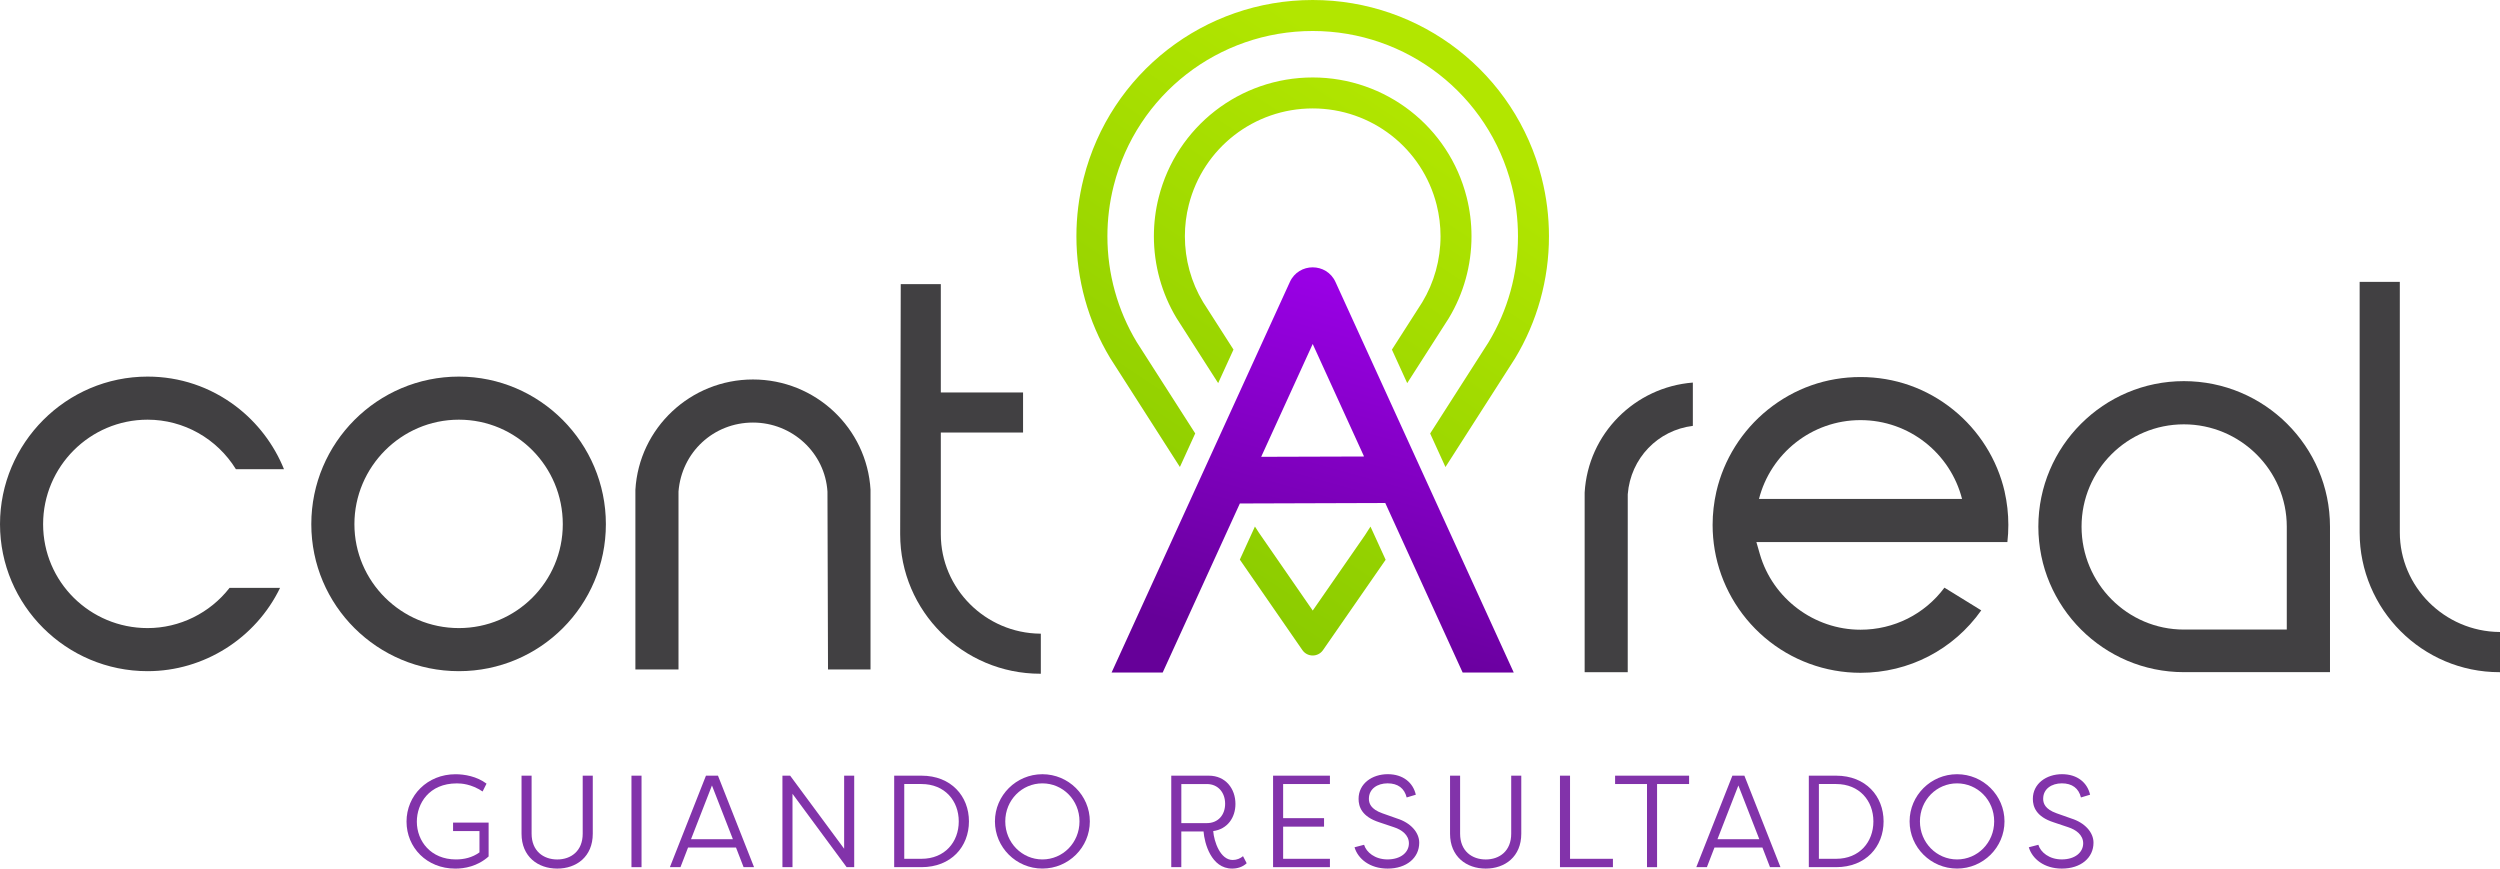
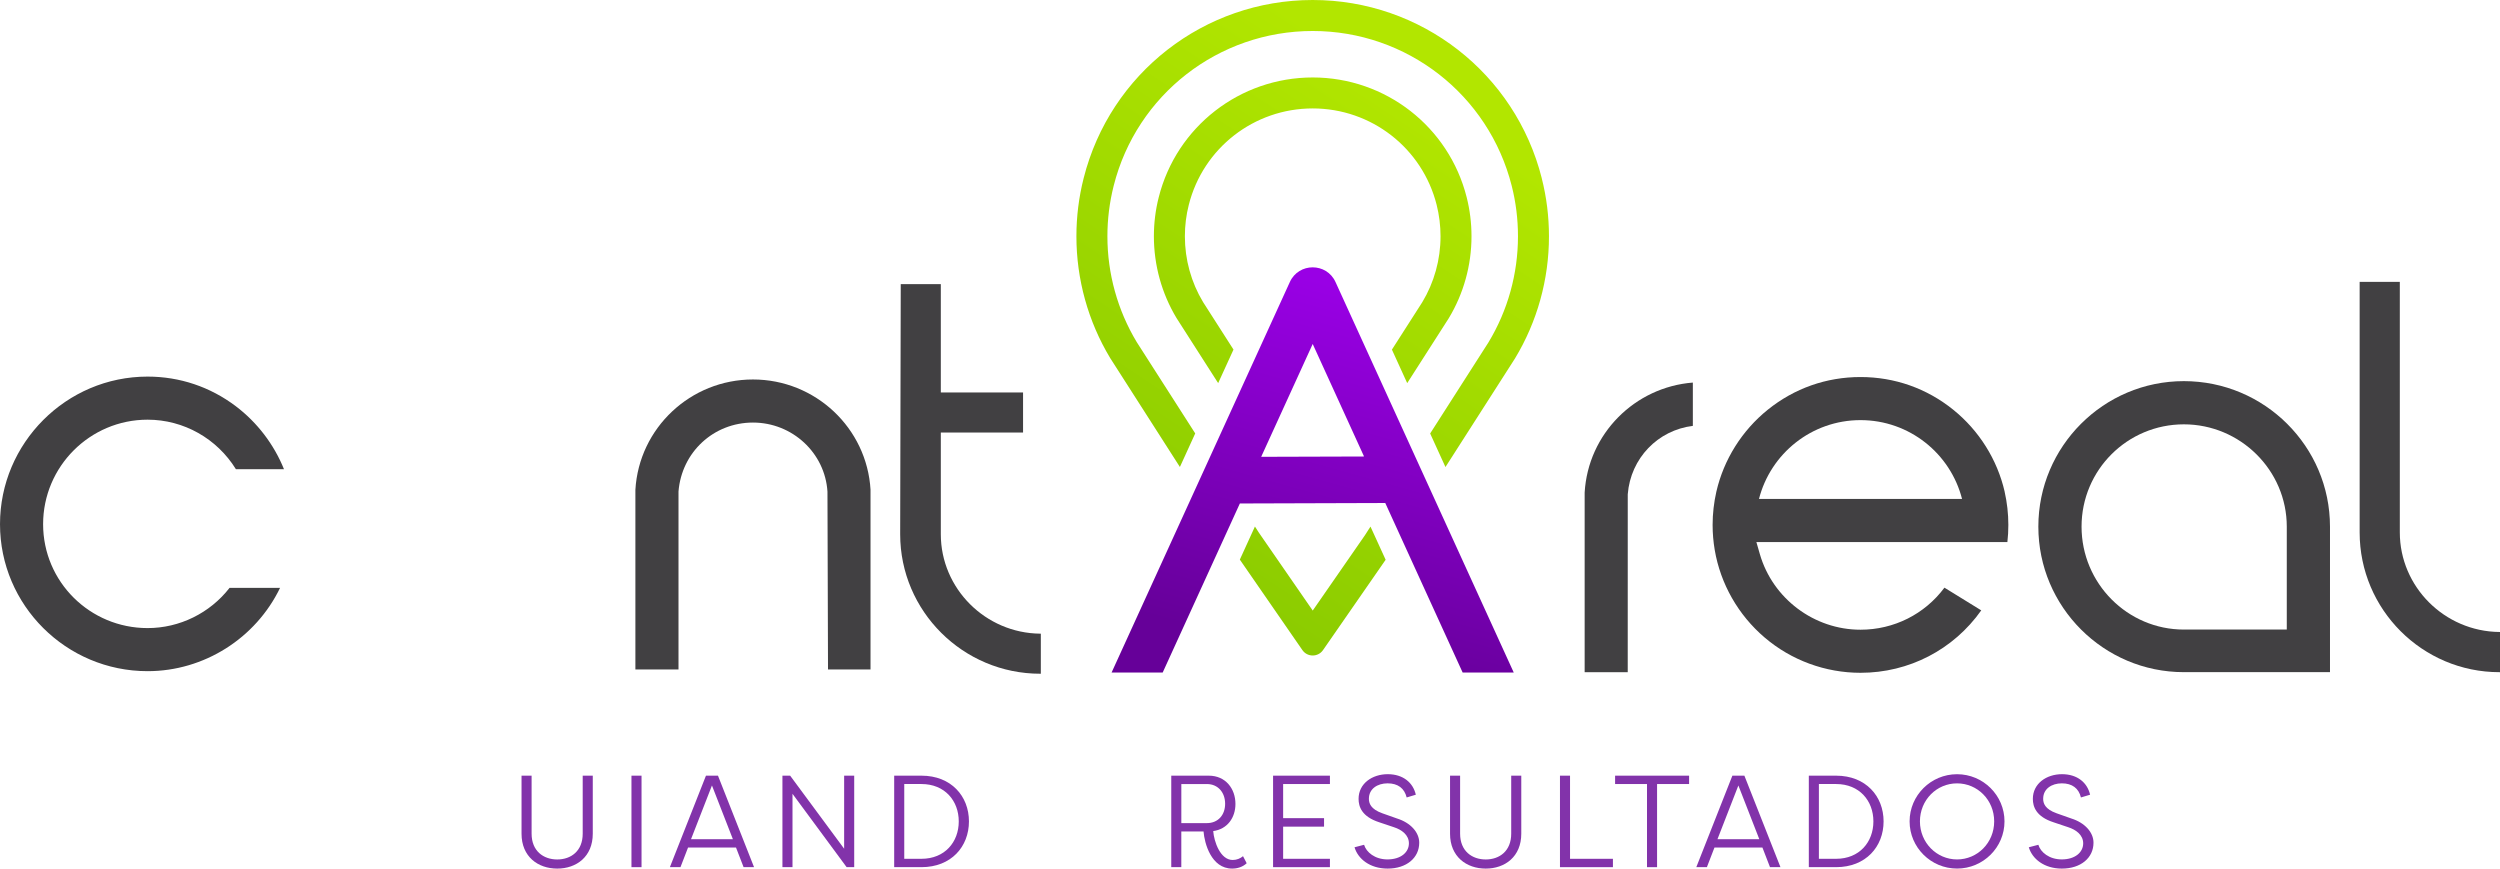
<svg xmlns="http://www.w3.org/2000/svg" id="Layer_2" data-name="Layer 2" viewBox="0 0 1013.16 352.01">
  <defs>
    <style>      .cls-1 {        fill: url(#linear-gradient);      }      .cls-1, .cls-2, .cls-3, .cls-4 {        stroke-width: 0px;      }      .cls-2 {        fill: url(#linear-gradient-2);      }      .cls-3 {        fill: #414042;      }      .cls-4 {        fill: #8233aa;      }    </style>
    <linearGradient id="linear-gradient" x1="571.47" y1="37.32" x2="455.01" y2="213.03" gradientUnits="userSpaceOnUse">
      <stop offset="0" stop-color="#b2e600" />
      <stop offset=".99" stop-color="#8ccc00" />
    </linearGradient>
    <linearGradient id="linear-gradient-2" x1="533.15" y1="268.39" x2="573.29" y2="124.62" gradientUnits="userSpaceOnUse">
      <stop offset="0" stop-color="#609" />
      <stop offset="1" stop-color="#9900e5" />
    </linearGradient>
  </defs>
  <g id="Layer_1-2" data-name="Layer 1">
    <g>
      <g>
        <g>
          <path class="cls-3" d="m93.03,238.24h20.47c-9.86,20.41-30.78,33.76-53.69,33.76-32.99,0-59.81-26.72-59.81-59.57s26.82-59.81,59.81-59.81c13.01,0,25.39,4.16,35.77,12.02,8.67,6.56,15.46,15.48,19.51,25.52h-19.48c-7.68-12.44-21.18-20.08-35.8-20.08-23.36,0-42.34,19-42.34,42.35s18.98,42.11,42.34,42.11c12.97,0,25.25-6.06,33.22-16.3Z" />
-           <path class="cls-3" d="m185.97,152.62c-32.99,0-59.81,26.82-59.81,59.81s26.82,59.57,59.81,59.57,59.57-26.72,59.57-59.57-26.72-59.81-59.57-59.81Zm0,101.92c-23.36,0-42.34-18.9-42.34-42.11s18.98-42.35,42.34-42.35,42.11,19,42.11,42.35-18.9,42.11-42.11,42.11Z" />
          <path class="cls-3" d="m352.79,198.55v72.75h-17.23v-.43c0-11.93-.05-24.04-.11-35.77-.06-11.67-.11-23.74-.11-35.63v-.24c-.99-15.69-14.24-27.98-30.19-27.98s-28.92,12.02-30.18,27.96v72.1h-17.47v-72.8c1.46-25.08,22.38-44.72,47.65-44.72s46.2,19.66,47.65,44.77Z" />
          <path class="cls-3" d="m421.81,256.8v16.24h-.24c-31.3,0-56.76-25.36-56.76-56.53l.23-101.37h16.24v43.92h33.33v16.24h-33.33v41.21c0,22,18.08,40.08,40.29,40.29h.24Z" />
        </g>
        <g>
          <path class="cls-3" d="m1013.16,256.13v16.28h-.24c-31.23,0-56.64-25.41-56.64-56.64v-101.53h16.28v101.53c0,22.02,18.11,40.13,40.36,40.35h.24Z" />
          <path class="cls-3" d="m885.04,154.46c-32.52,0-58.97,26.46-58.97,58.97s26.46,58.97,58.97,58.97h59.22v-58.97c0-32.52-26.56-58.97-59.22-58.97Zm41.71,100.68h-41.71c-22.86,0-41.46-18.72-41.46-41.71s18.6-41.46,41.46-41.46,41.71,18.59,41.71,41.46v41.71Z" />
          <path class="cls-3" d="m686.05,155.05v17.54c-14.16,1.74-25.22,13.08-26.38,27.71v.15s-.01,71.96-.01,71.96h-17.46v-72.79c1.38-23.83,20.31-42.73,43.85-44.58Z" />
          <path class="cls-3" d="m812.41,199.24c-2.99-12.99-10.38-24.77-20.83-33.19-10.75-8.67-23.75-13.25-37.59-13.25s-26.82,4.59-37.58,13.25c-10.45,8.42-17.84,20.2-20.83,33.2-1,4.4-1.52,8.93-1.52,13.47,0,3.42.29,6.82.85,10.12,2.34,13.77,9.52,26.39,20.23,35.52,10.81,9.23,24.61,14.3,38.85,14.3,19.67,0,37.69-9.39,48.94-25.3l-14.92-9.2c-7.99,10.74-20.45,17.04-34.02,17.04-18.81,0-35.58-12.61-40.79-30.65l-1.4-4.87h97.78s3.94-.01,3.94-.01c.27-2.27.39-4.6.39-6.94,0-4.54-.51-9.07-1.51-13.48Zm-99.56,2.97c4.69-18.37,21.34-31.95,41.15-31.95s36.46,13.57,41.15,31.95h-82.29Z" />
        </g>
        <g>
          <path class="cls-1" d="m555.4,213.39l6.15,13.46-25.38,36.61c-2.02,2.92-6.34,2.92-8.36,0l-25.35-36.67,6.12-13.41c.53.83,1.08,1.67,1.62,2.52l21.8,31.54,21.16-30.53c.76-1.19,1.51-2.35,2.25-3.51Zm69.43-141.14C614.09,29.71,575.91,0,531.99,0s-82.08,29.68-92.82,72.19c-1.95,7.66-2.94,15.59-2.94,23.57,0,17.41,4.73,34.46,13.67,49.32.35.57.69,1.15,28.27,44.17l6.21-13.6c-20.97-32.69-23.43-36.56-23.72-37.04-7.76-12.9-11.87-27.72-11.87-42.85,0-6.94.86-13.82,2.55-20.49,9.32-36.92,42.49-62.71,80.65-62.71s71.32,25.81,80.66,62.78c1.68,6.62,2.53,13.48,2.53,20.42,0,15.19-4.13,30.05-11.95,42.98-.46.76-8.39,13.15-23.64,36.94l6.2,13.59c27.34-42.63,27.91-43.57,28.19-44.02,9-14.89,13.76-32,13.76-49.48,0-7.98-.98-15.89-2.92-23.51Zm-60.74,69.43l6.2,13.59c9.09-14.17,16.49-25.72,16.83-26.28,6.04-9.99,9.23-21.49,9.23-33.24,0-5.37-.66-10.69-1.96-15.82-7.22-28.58-32.88-48.54-62.4-48.54s-55.18,19.96-62.39,48.53c-1.31,5.13-1.97,10.46-1.97,15.83,0,11.71,3.17,23.16,9.16,33.12.26.42,7.21,11.28,16.89,26.39l6.21-13.59c-7.69-11.99-12.02-18.75-12.34-19.27-4.82-8.01-7.36-17.22-7.36-26.65,0-4.32.53-8.61,1.59-12.75,5.81-23,26.46-39.06,50.22-39.06s44.41,16.06,50.22,39.06h0c1.04,4.14,1.58,8.42,1.58,12.75,0,9.47-2.57,18.71-7.4,26.72-.38.63-5.37,8.39-12.3,19.21Z" />
          <path class="cls-2" d="m592.76,272.56h20.71l-72.24-158.27c-3.62-7.93-14.88-7.93-18.5,0l-72.25,158.27h20.71l31.28-68.52,58.93-.19,31.36,68.71Zm-81.65-87.43l20.88-45.73,20.81,45.6-41.69.13Z" />
        </g>
      </g>
      <g>
-         <path class="cls-4" d="m168.93,332.99c0,7.89,5.67,15.31,15.84,15.31,3.28,0,6.62-.74,9.54-2.86v-8.63h-10.7v-3.44h14.41v13.72c-4.56,4.08-9.85,4.93-13.51,4.93-11.55,0-19.76-8.53-19.76-19.07s8.42-19.18,19.86-19.18c3.6,0,8.63.85,12.56,3.81l-1.59,3.18c-4.61-3.07-8.63-3.28-10.44-3.28-11.28,0-16.21,8.16-16.21,15.52Z" />
        <path class="cls-4" d="m240.23,314.35v23.52c0,9.32-6.62,14.14-14.41,14.14s-14.46-4.82-14.46-14.14v-23.52h4.08v23.52c0,6.99,4.77,10.44,10.38,10.44s10.33-3.44,10.33-10.44v-23.52h4.08Z" />
        <path class="cls-4" d="m259.99,351.43h-4.08v-37.08h4.08v37.08Z" />
        <path class="cls-4" d="m278.84,343.48l-3.07,7.95h-4.29l14.62-37.08h4.87l14.62,37.08h-4.24l-3.07-7.95h-19.44Zm18.17-3.39l-8.48-21.77-8.48,21.77h16.95Z" />
        <path class="cls-4" d="m321.17,321.71v29.72h-4.08v-37.08h3.13l21.88,29.61v-29.61h4.08v37.08h-3.07l-21.93-29.72Z" />
        <path class="cls-4" d="m373.45,351.43h-11.07v-37.08h11.07c12.02,0,19.23,8.32,19.23,18.54s-7.2,18.54-19.23,18.54Zm0-33.69h-6.99v30.3h6.99c9.43,0,15.1-6.78,15.1-15.15s-5.67-15.15-15.1-15.15Z" />
-         <path class="cls-4" d="m422.44,313.76c10.59,0,19.23,8.58,19.23,19.12s-8.63,19.12-19.23,19.12-19.23-8.58-19.23-19.12,8.63-19.12,19.23-19.12Zm0,34.54c8.26,0,15.04-6.73,15.04-15.42s-6.78-15.41-15.04-15.41-15.04,6.73-15.04,15.41,6.83,15.42,15.04,15.42Z" />
        <path class="cls-4" d="m474.67,351.43v-37.08h15.2c6.89,0,10.81,5.35,10.81,11.44,0,5.56-3.23,10.22-9.01,11.02.32,4.24,2.86,11.71,7.89,11.71,1.64,0,3.13-.63,4.19-1.54.48,1.01.95,1.91,1.48,2.86-1.64,1.54-3.81,2.17-5.88,2.17-8.53,0-11.23-10.33-11.6-15.05h-9.01v14.46h-4.08Zm14.41-17.85c4.61,0,7.42-3.34,7.42-7.84s-2.81-8-7.42-8h-10.33v15.84h10.33Z" />
        <path class="cls-4" d="m538.97,351.43h-23.04v-37.08h23.04v3.39h-18.96v13.83h16.58v3.44h-16.58v13.03h18.96v3.39Z" />
        <path class="cls-4" d="m554.76,323.67c0,1.85.69,4.24,5.46,5.93l5.99,2.12c5.4,1.7,8.95,5.56,8.95,9.8,0,6.14-5.14,10.49-12.82,10.49-7.2,0-12.02-3.97-13.4-8.64l3.87-1.01c.9,3.02,4.4,5.93,9.48,5.93,5.4,0,8.69-2.86,8.69-6.52,0-3.39-2.91-5.51-6.04-6.52l-5.99-2.01c-7.04-2.28-8.37-6.3-8.37-9.48,0-6.25,5.56-10.01,11.81-10.01s10.28,3.44,11.39,8.32l-3.71,1.11c-.9-3.71-3.55-5.72-7.73-5.72s-7.57,2.28-7.57,6.2Z" />
        <path class="cls-4" d="m616.52,314.35v23.52c0,9.32-6.62,14.14-14.41,14.14s-14.46-4.82-14.46-14.14v-23.52h4.08v23.52c0,6.99,4.77,10.44,10.38,10.44s10.33-3.44,10.33-10.44v-23.52h4.08Z" />
        <path class="cls-4" d="m653.65,351.43h-21.45v-37.08h4.08v33.69h17.38v3.39Z" />
        <path class="cls-4" d="m684.53,314.35v3.39h-12.98v33.69h-4.08v-33.69h-12.93v-3.39h29.98Z" />
        <path class="cls-4" d="m694.81,343.48l-3.07,7.95h-4.29l14.62-37.08h4.87l14.62,37.08h-4.24l-3.07-7.95h-19.44Zm18.17-3.39l-8.48-21.77-8.47,21.77h16.95Z" />
        <path class="cls-4" d="m744.12,351.43h-11.07v-37.08h11.07c12.02,0,19.23,8.32,19.23,18.54s-7.2,18.54-19.23,18.54Zm0-33.69h-6.99v30.3h6.99c9.43,0,15.1-6.78,15.1-15.15s-5.67-15.15-15.1-15.15Z" />
        <path class="cls-4" d="m793.12,313.76c10.6,0,19.23,8.58,19.23,19.12s-8.63,19.12-19.23,19.12-19.23-8.58-19.23-19.12,8.63-19.12,19.23-19.12Zm0,34.54c8.26,0,15.05-6.73,15.05-15.42s-6.78-15.41-15.05-15.41-15.04,6.73-15.04,15.41,6.83,15.42,15.04,15.42Z" />
        <path class="cls-4" d="m828.02,323.67c0,1.85.69,4.24,5.46,5.93l5.99,2.12c5.4,1.7,8.95,5.56,8.95,9.8,0,6.14-5.14,10.49-12.82,10.49-7.2,0-12.02-3.97-13.4-8.64l3.87-1.01c.9,3.02,4.4,5.93,9.48,5.93,5.4,0,8.69-2.86,8.69-6.52,0-3.39-2.91-5.51-6.04-6.52l-5.99-2.01c-7.04-2.28-8.37-6.3-8.37-9.48,0-6.25,5.56-10.01,11.81-10.01s10.28,3.44,11.39,8.32l-3.71,1.11c-.9-3.71-3.55-5.72-7.73-5.72s-7.57,2.28-7.57,6.2Z" />
      </g>
    </g>
  </g>
</svg>